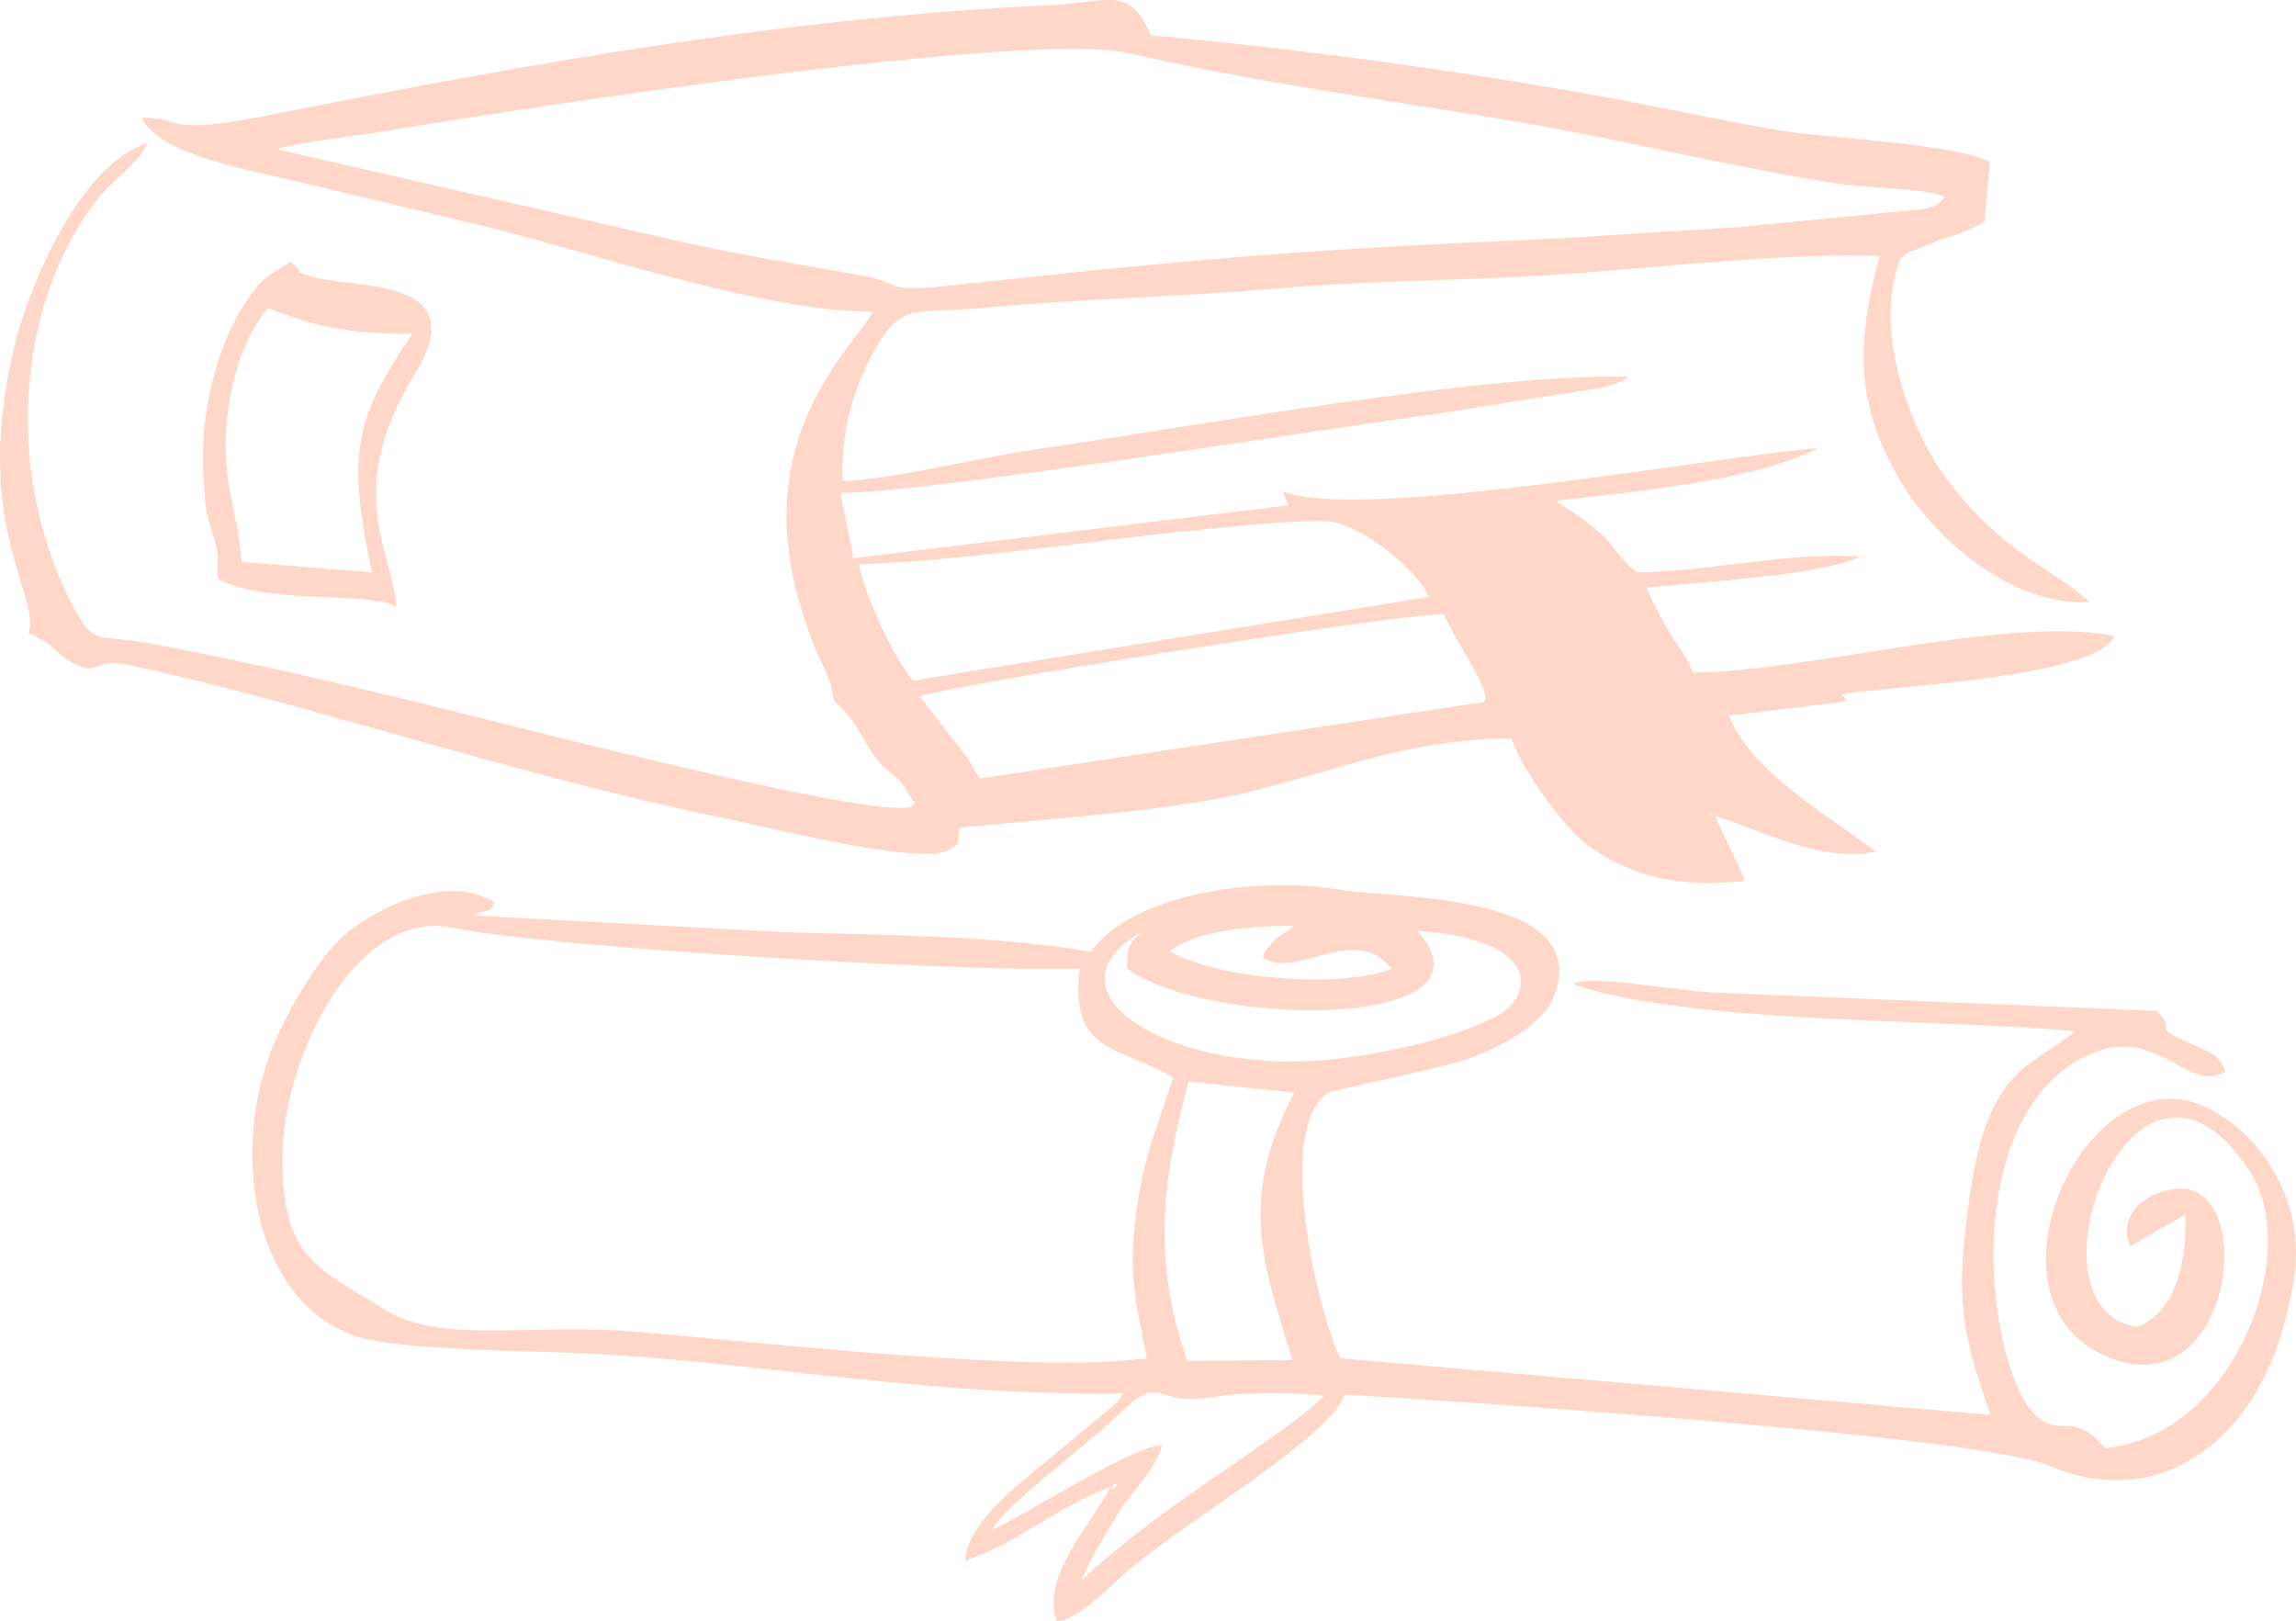
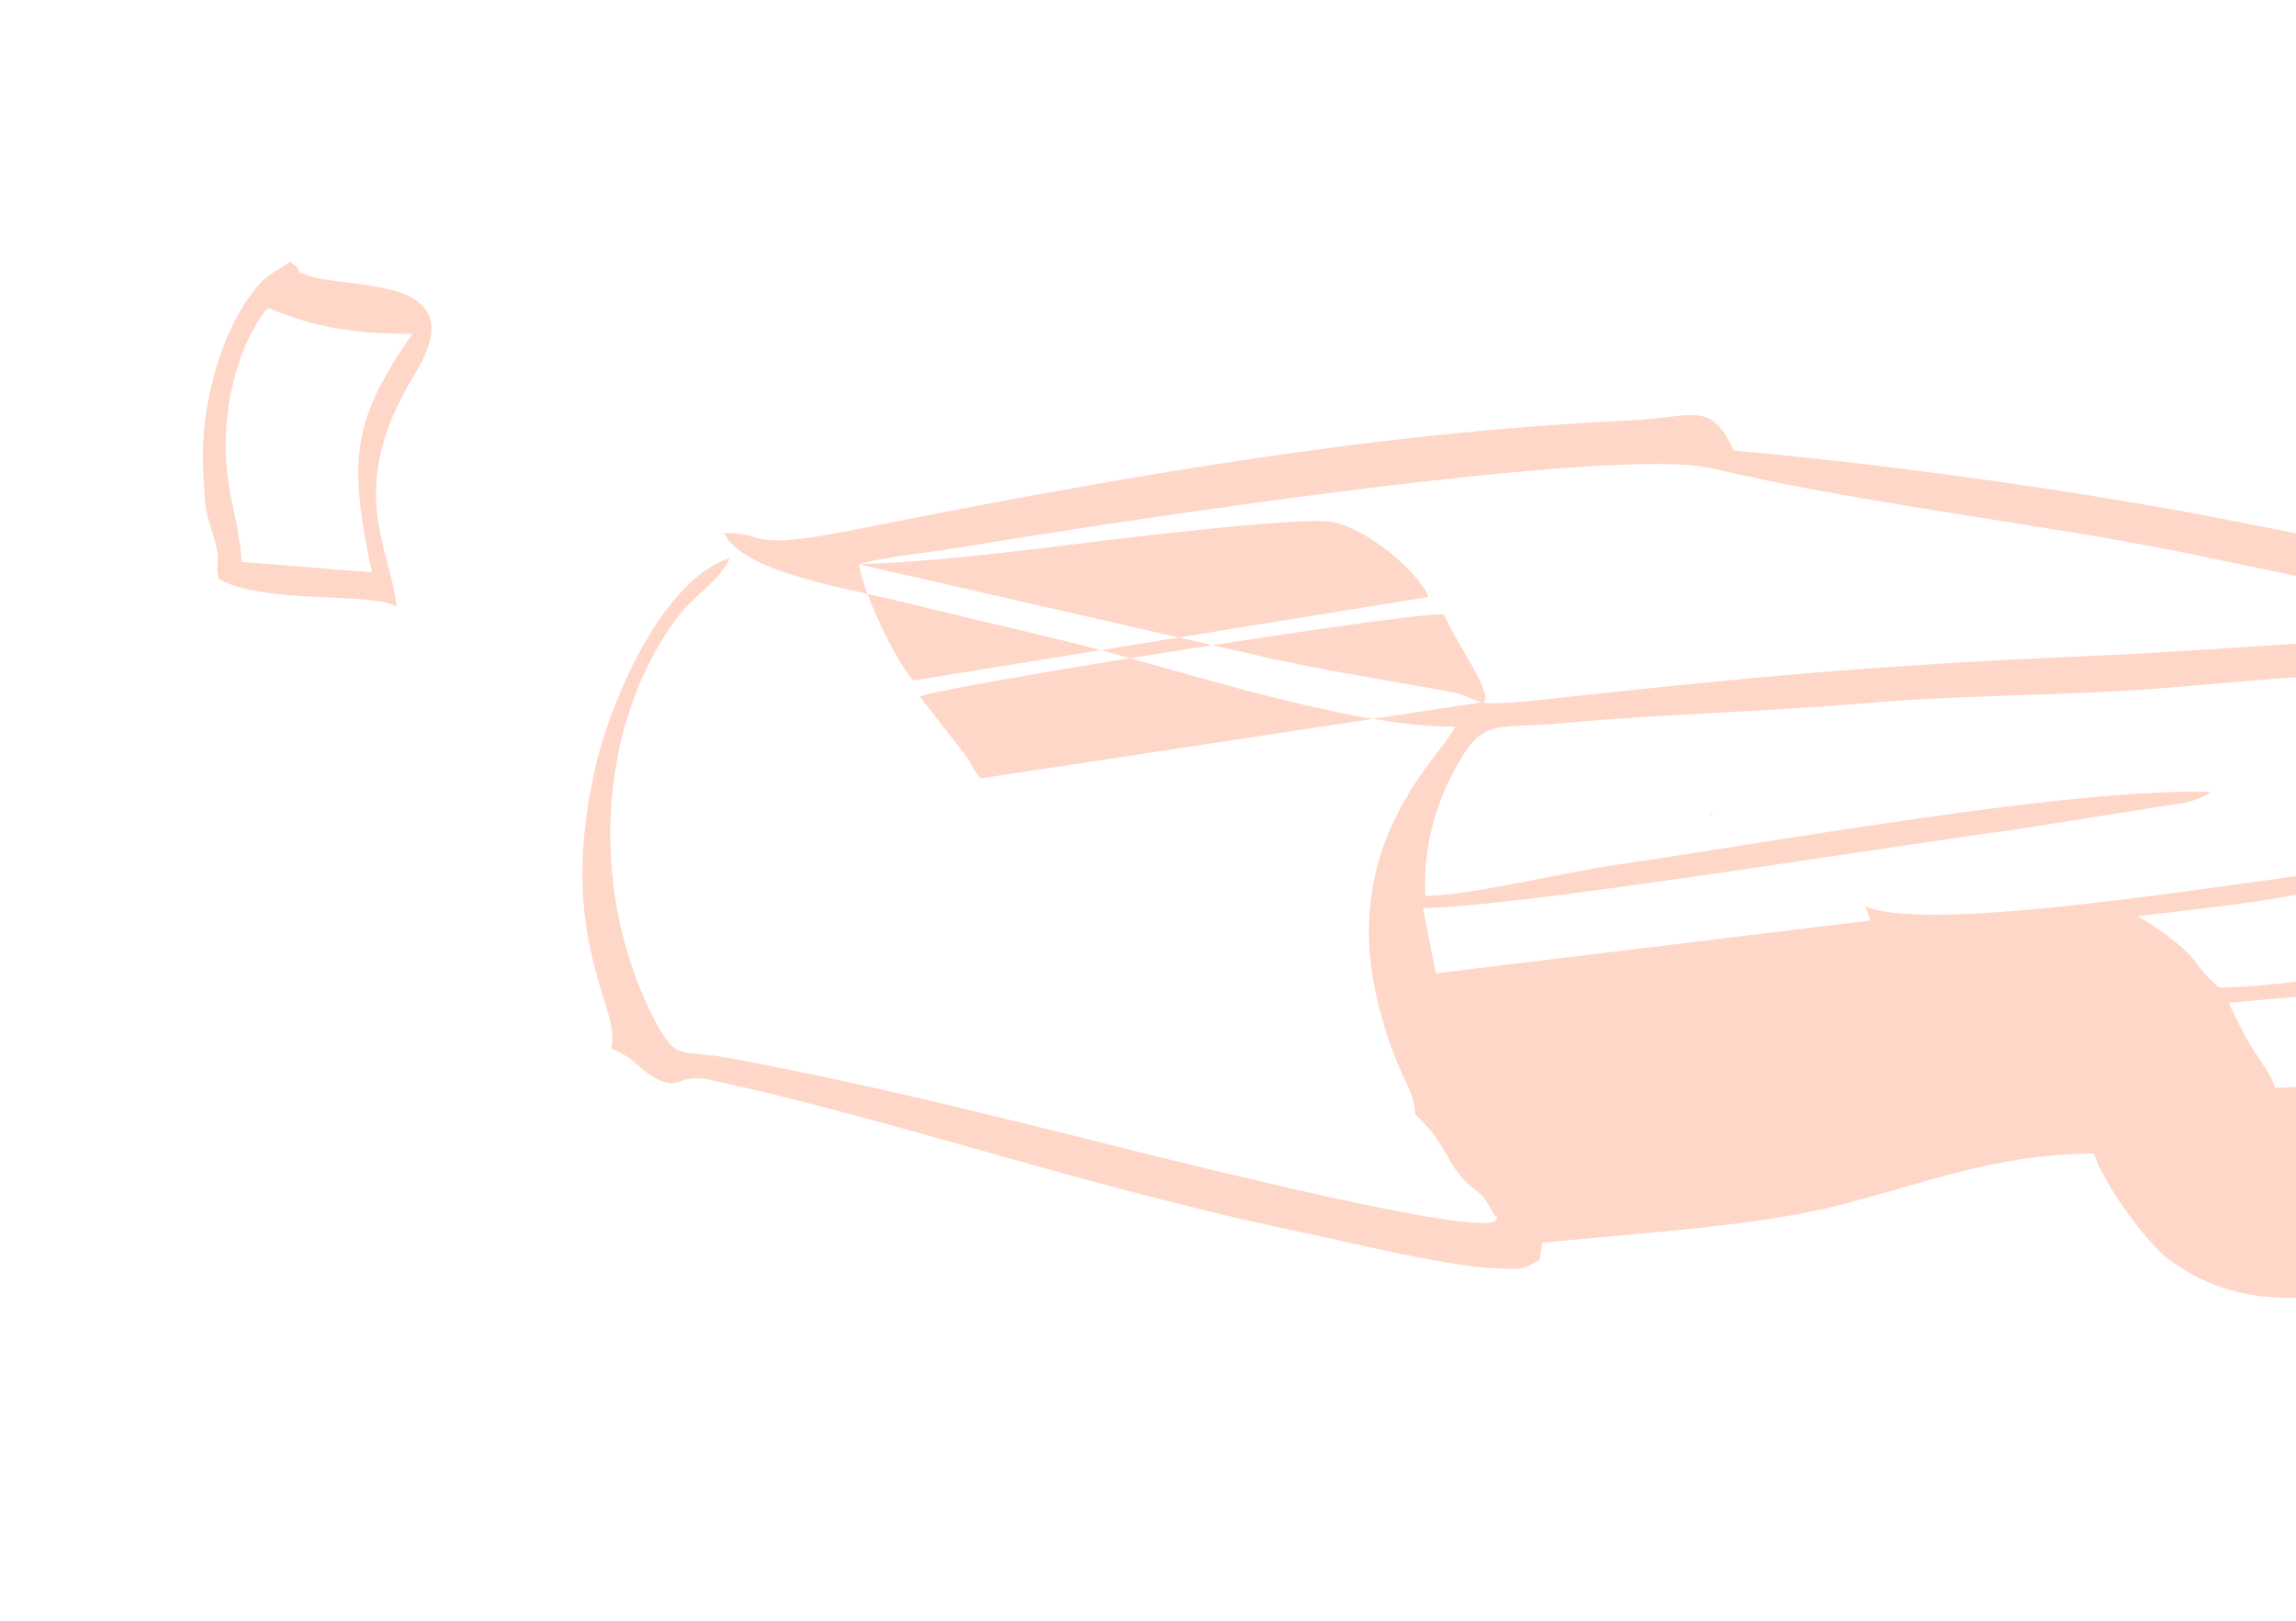
<svg xmlns="http://www.w3.org/2000/svg" viewBox="0 0 3733.34 2635.634">
  <defs>
 </defs>
  <g id="Ebene_x0020_1" transform="translate(-6672.301,-10231.366)">
    <g id="_1027813128" style="fill:#ffd7c8;fill-opacity:1">
-       <path class="fil0" d="m 9455,11554 c 1,-1 2,0 2,1 0,0 0,0 0,0 0,0 -9,3 -2,-1 z m -1287,-190 c 22,-14 783,-136 852,-134 20,47 83,133 64,143 l -817,124 c -14,-15 -10,-16 -22,-34 z m -99,-215 c 166,-6 347,-34 513,-52 50,-5 221,-24 257,-17 57,11 142,83 156,122 l -838,136 c -31,-37 -79,-138 -88,-189 z m -947,-675 c 31,-11 135,-22 174,-29 252,-42 1057,-165 1213,-127 214,50 446,79 662,117 109,19 217,44 324,65 55,11 108,21 166,30 45,7 151,8 174,22 -13,12 -8,12 -33,19 l -307,30 c -125,7 -250,17 -373,22 -363,16 -547,34 -889,71 -136,15 -83,-1 -161,-15 -117,-21 -210,-35 -320,-61 z m -219,-51 c 26,61 189,88 268,107 102,25 202,48 300,72 168,42 447,137 621,136 -29,54 -188,190 -127,445 25,103 50,132 58,162 8,32 -5,14 20,40 29,30 37,62 63,90 15,16 25,18 37,36 0,0 8,14 9,15 9,20 16,-4 4,16 -38,23 -485,-90 -553,-106 -185,-46 -363,-92 -554,-132 -44,-9 -92,-19 -142,-28 -76,-13 -81,5 -114,-55 -111,-207 -99,-484 34,-661 28,-37 70,-61 85,-96 -108,34 -190,225 -216,329 -71,293 42,403 23,468 45,20 42,32 71,48 43,23 36,-8 89,3 299,64 621,178 977,251 73,16 240,56 310,56 18,1 38,2 52,-8 18,-11 8,-1 14,-26 l 1,-8 c 140,-14 335,-26 462,-56 151,-36 266,-88 435,-89 18,55 92,153 128,177 72,49 142,65 251,55 -6,-20 -36,-78 -48,-106 75,23 173,77 262,58 -79,-59 -206,-132 -239,-221 l 189,-23 c 2,-13 -17,-8 8,-14 68,-10 408,-27 429,-93 -176,-33 -492,58 -685,60 -12,-30 -21,-38 -38,-65 -14,-23 -26,-48 -38,-73 77,-8 295,-21 348,-51 -122,-7 -246,25 -363,26 -36,-29 -33,-41 -62,-66 -21,-18 -45,-35 -71,-50 134,-16 326,-33 427,-86 -171,14 -750,121 -870,70 l 9,23 -707,86 -21,-106 c 154,-2 741,-98 971,-129 l 233,-37 c 26,-4 53,-6 78,-23 -228,-7 -708,81 -971,119 -80,12 -245,51 -307,50 -4,-72 14,-141 45,-200 48,-93 65,-70 181,-81 163,-15 322,-18 486,-32 160,-14 328,-12 491,-25 124,-10 366,-34 483,-27 -44,154 -35,258 43,381 44,69 167,190 298,181 -63,-57 -148,-82 -238,-208 -56,-79 -114,-236 -70,-349 1,-1 4,-6 5,-4 0,1 3,-4 5,-5 l 55,-23 c 36,-10 43,-14 72,-29 l 9,-97 c -48,-29 -263,-39 -339,-51 -111,-19 -217,-43 -327,-62 -215,-38 -480,-74 -698,-93 -36,-82 -65,-54 -167,-49 -420,19 -841,94 -1254,176 -193,39 -146,6 -220,7 z" id="path7" style="fill:#ffd7c8;fill-opacity:1" />
-       <path class="fil0" d="m 8562,12581 c -47,1 -222,113 -278,139 31,-49 153,-136 204,-186 77,-74 58,-16 148,-30 58,-9 128,-10 189,-3 -67,68 -262,175 -394,300 19,-45 36,-70 61,-111 23,-37 60,-70 70,-109 z m -80,66 c -4,-2 14,-5 3,2 -13,9 -3,-1 -3,-2 z m 121,-203 c -56,-161 -43,-288 2,-454 l 172,18 c -93,174 -50,282 -3,435 z m -66,-4 c -183,25 -627,-26 -828,-43 -169,-15 -319,20 -407,-34 -111,-70 -175,-82 -170,-262 4,-155 121,-394 277,-361 158,33 871,74 1019,66 -17,139 64,126 152,177 -25,79 -48,127 -60,219 -14,108 -1,142 17,238 z m 440,-695 c 202,13 190,106 130,138 -68,36 -175,60 -261,70 -261,31 -490,-107 -318,-206 -21,22 -23,21 -23,59 126,96 617,103 472,-61 z m -402,33 c 42,-34 135,-42 201,-41 -10,9 -26,18 -30,22 -37,39 -12,29 -11,35 57,20 145,-59 200,13 -88,33 -288,15 -360,-29 z m -1132,-58 c 28,-14 27,-3 33,-22 -80,-48 -195,12 -244,54 -43,38 -100,132 -125,205 -60,178 -11,407 158,451 61,16 236,20 308,22 307,9 580,72 925,67 -12,20 0,4 -17,21 l -125,104 c -36,29 -113,91 -114,147 86,-29 154,-90 236,-120 -25,52 -116,148 -87,218 35,0 93,-64 118,-84 110,-91 323,-213 350,-284 157,9 1030,66 1146,116 62,27 136,33 202,4 110,-50 171,-162 195,-305 28,-173 -112,-295 -196,-296 -182,-5 -316,366 -82,428 165,43 212,-236 116,-278 -39,-16 -132,19 -104,90 l 90,-52 c 2,83 -18,160 -79,183 -196,-31 -3,-542 184,-252 85,131 -25,428 -235,449 l -18,-18 c -42,-35 -57,-2 -94,-34 -78,-67 -133,-470 73,-582 121,-64 169,60 234,22 -10,-29 -29,-33 -62,-48 -64,-30 -12,-14 -50,-51 l -726,-30 c -64,-4 -200,-30 -223,-13 195,65 581,55 817,76 -74,60 -141,59 -171,262 -24,167 -18,217 33,362 l -1057,-92 c -37,-73 -109,-380 -18,-433 3,-1 186,-41 213,-50 56,-17 135,-57 153,-108 61,-168 -264,-156 -349,-171 -122,-21 -333,1 -405,101 -155,-27 -334,-27 -500,-32 z" id="path9" style="fill:#ffd7c8;fill-opacity:1" />
+       <path class="fil0" d="m 9455,11554 c 1,-1 2,0 2,1 0,0 0,0 0,0 0,0 -9,3 -2,-1 z m -1287,-190 c 22,-14 783,-136 852,-134 20,47 83,133 64,143 l -817,124 c -14,-15 -10,-16 -22,-34 z m -99,-215 c 166,-6 347,-34 513,-52 50,-5 221,-24 257,-17 57,11 142,83 156,122 l -838,136 c -31,-37 -79,-138 -88,-189 z c 31,-11 135,-22 174,-29 252,-42 1057,-165 1213,-127 214,50 446,79 662,117 109,19 217,44 324,65 55,11 108,21 166,30 45,7 151,8 174,22 -13,12 -8,12 -33,19 l -307,30 c -125,7 -250,17 -373,22 -363,16 -547,34 -889,71 -136,15 -83,-1 -161,-15 -117,-21 -210,-35 -320,-61 z m -219,-51 c 26,61 189,88 268,107 102,25 202,48 300,72 168,42 447,137 621,136 -29,54 -188,190 -127,445 25,103 50,132 58,162 8,32 -5,14 20,40 29,30 37,62 63,90 15,16 25,18 37,36 0,0 8,14 9,15 9,20 16,-4 4,16 -38,23 -485,-90 -553,-106 -185,-46 -363,-92 -554,-132 -44,-9 -92,-19 -142,-28 -76,-13 -81,5 -114,-55 -111,-207 -99,-484 34,-661 28,-37 70,-61 85,-96 -108,34 -190,225 -216,329 -71,293 42,403 23,468 45,20 42,32 71,48 43,23 36,-8 89,3 299,64 621,178 977,251 73,16 240,56 310,56 18,1 38,2 52,-8 18,-11 8,-1 14,-26 l 1,-8 c 140,-14 335,-26 462,-56 151,-36 266,-88 435,-89 18,55 92,153 128,177 72,49 142,65 251,55 -6,-20 -36,-78 -48,-106 75,23 173,77 262,58 -79,-59 -206,-132 -239,-221 l 189,-23 c 2,-13 -17,-8 8,-14 68,-10 408,-27 429,-93 -176,-33 -492,58 -685,60 -12,-30 -21,-38 -38,-65 -14,-23 -26,-48 -38,-73 77,-8 295,-21 348,-51 -122,-7 -246,25 -363,26 -36,-29 -33,-41 -62,-66 -21,-18 -45,-35 -71,-50 134,-16 326,-33 427,-86 -171,14 -750,121 -870,70 l 9,23 -707,86 -21,-106 c 154,-2 741,-98 971,-129 l 233,-37 c 26,-4 53,-6 78,-23 -228,-7 -708,81 -971,119 -80,12 -245,51 -307,50 -4,-72 14,-141 45,-200 48,-93 65,-70 181,-81 163,-15 322,-18 486,-32 160,-14 328,-12 491,-25 124,-10 366,-34 483,-27 -44,154 -35,258 43,381 44,69 167,190 298,181 -63,-57 -148,-82 -238,-208 -56,-79 -114,-236 -70,-349 1,-1 4,-6 5,-4 0,1 3,-4 5,-5 l 55,-23 c 36,-10 43,-14 72,-29 l 9,-97 c -48,-29 -263,-39 -339,-51 -111,-19 -217,-43 -327,-62 -215,-38 -480,-74 -698,-93 -36,-82 -65,-54 -167,-49 -420,19 -841,94 -1254,176 -193,39 -146,6 -220,7 z" id="path7" style="fill:#ffd7c8;fill-opacity:1" />
      <path class="fil0" d="m 7065,11145 c -4,-80 -33,-122 -24,-228 7,-74 30,-140 67,-185 75,31 140,43 235,42 -96,139 -106,199 -66,388 z m -37,28 c 76,42 251,20 289,45 -8,-94 -86,-189 29,-377 101,-164 -101,-138 -171,-161 -38,-13 3,1 -31,-23 -18,13 -35,20 -49,35 -42,48 -68,114 -82,180 -12,59 -13,101 -8,163 2,32 6,41 15,70 13,44 1,40 8,68 z" id="path11" style="fill:#ffd7c8;fill-opacity:1" />
    </g>
  </g>
</svg>